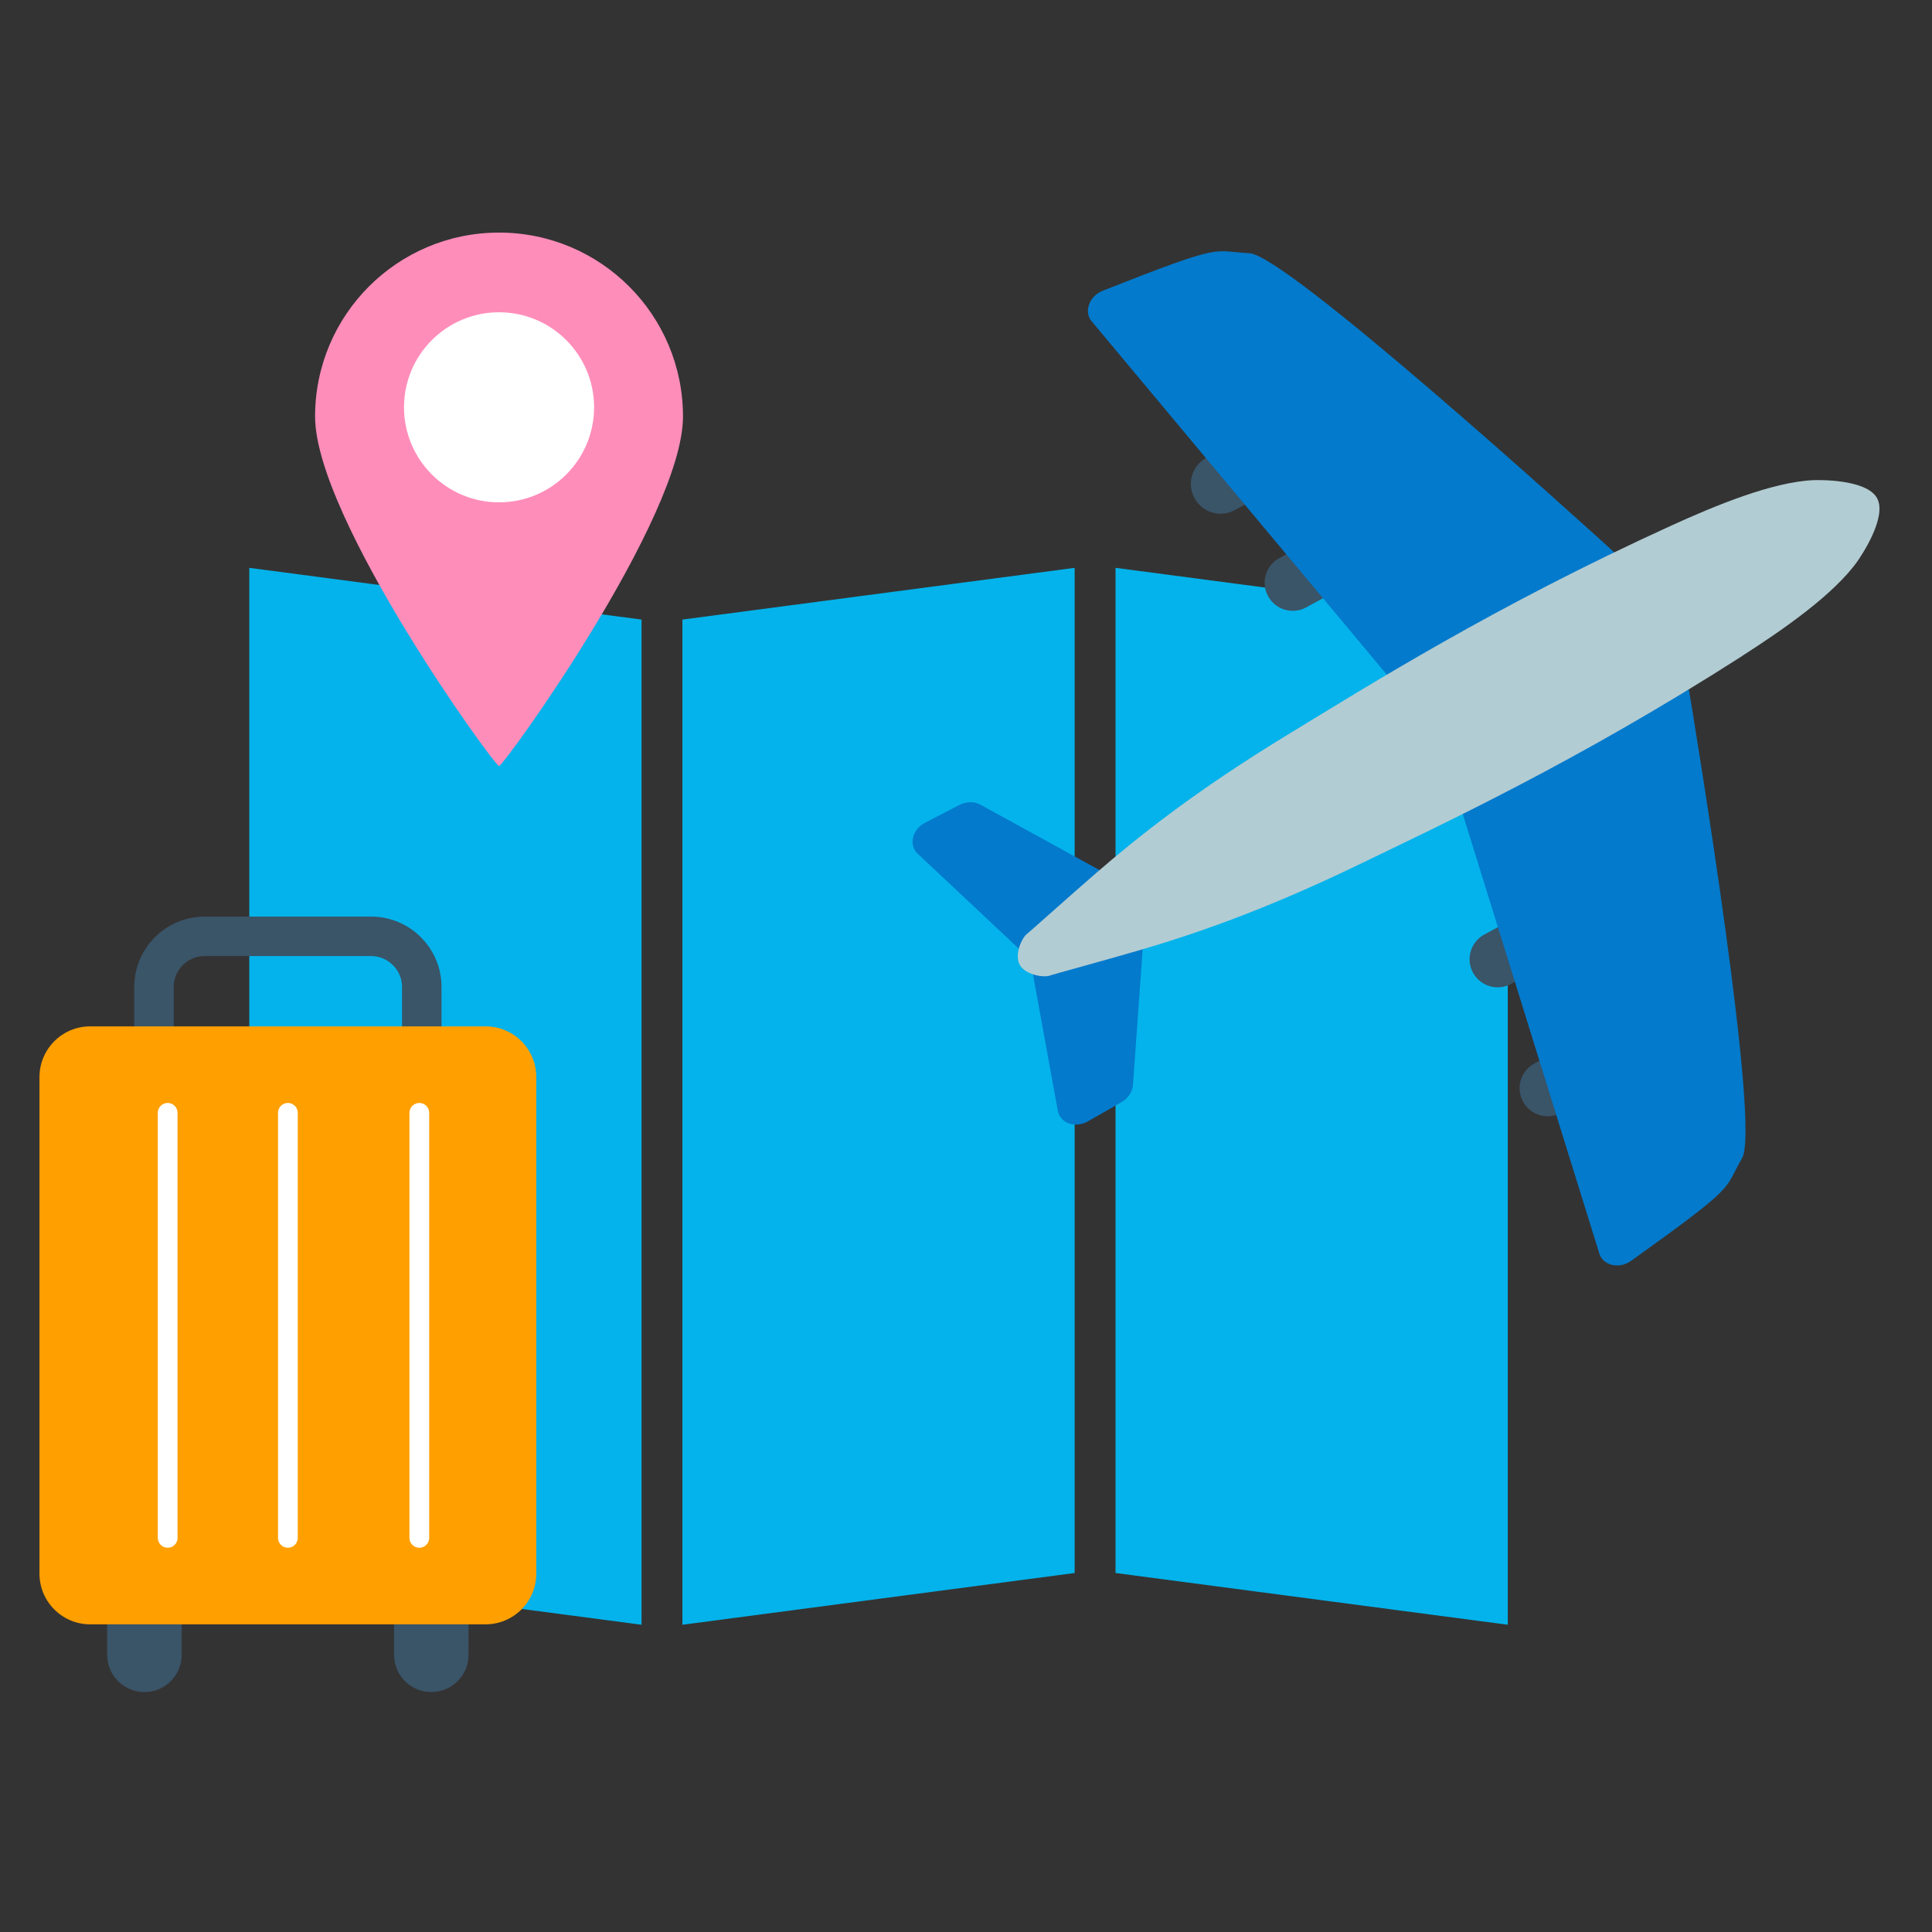
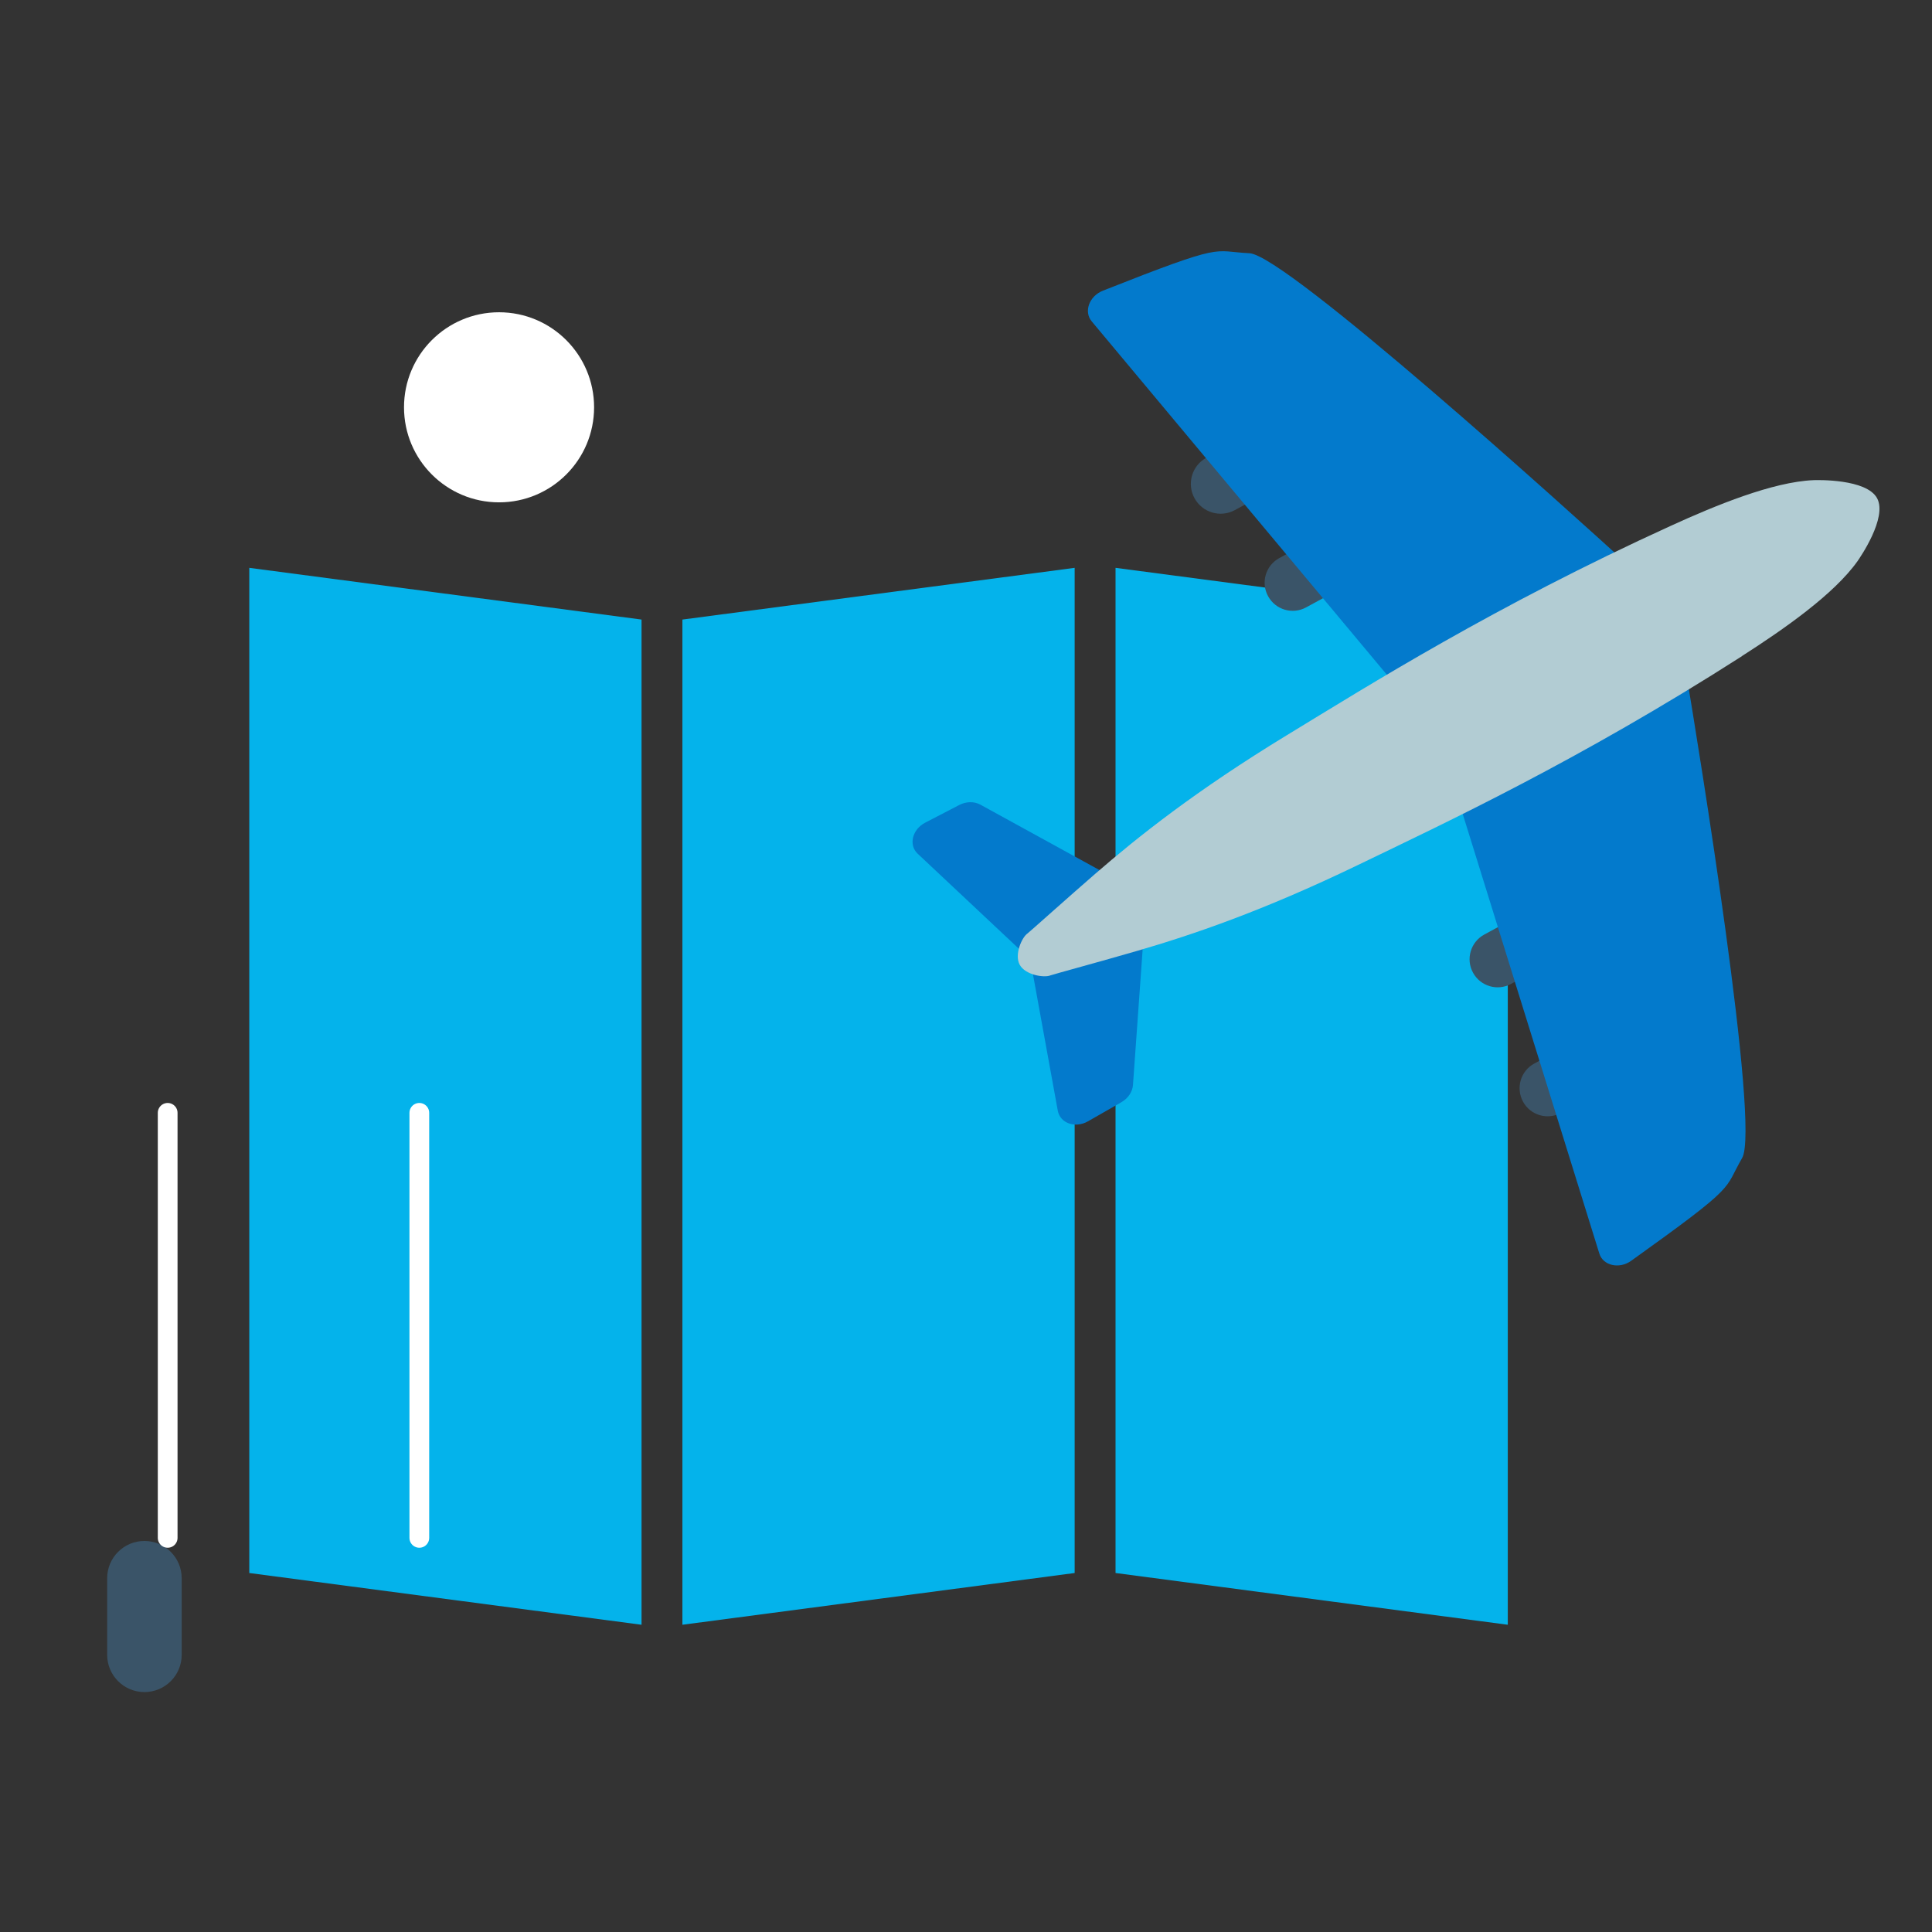
<svg xmlns="http://www.w3.org/2000/svg" width="70" height="70" viewBox="0 0 70 70" fill="none">
  <rect x="0" y="0" width="70" height="70" fill="#333333" stroke="none" />
  <path d="M23.244 58.868L9.032 56.993V20.574L23.244 22.448V58.868Z" fill="#04B3EB" />
  <path d="M24.725 58.868L38.937 56.993V20.574L24.725 22.448V58.868Z" fill="#04B3EB" />
  <path d="M54.63 58.868L40.418 56.993V20.574L54.63 22.448V58.868Z" fill="#04B3EB" />
-   <path d="M45.728 17.945C46.252 17.66 46.445 17.004 46.16 16.48C45.874 15.956 45.218 15.763 44.694 16.048L43.71 16.584C43.186 16.869 42.993 17.525 43.278 18.049C43.563 18.573 44.219 18.767 44.743 18.481L45.728 17.945Z" fill="#3A5468" />
+   <path d="M45.728 17.945C46.252 17.66 46.445 17.004 46.16 16.48C45.874 15.956 45.218 15.763 44.694 16.048L43.71 16.584C43.186 16.869 42.993 17.525 43.278 18.049C43.563 18.573 44.219 18.767 44.743 18.481L45.728 17.945" fill="#3A5468" />
  <path d="M48.826 20.032L48.825 20.03C48.557 19.537 47.94 19.355 47.447 19.623L46.35 20.221C45.857 20.489 45.675 21.106 45.944 21.599L45.945 21.601C46.213 22.094 46.83 22.276 47.323 22.007L48.42 21.41C48.913 21.141 49.095 20.524 48.826 20.032Z" fill="#3A5468" />
  <path d="M58.135 20.8L58.774 20.521C58.836 20.495 58.898 20.466 58.96 20.44C56.926 18.587 46.596 9.24 45.27 9.175C43.894 9.109 44.452 8.756 39.96 10.532C39.464 10.728 39.259 11.29 39.554 11.643L50.547 24.804C52.827 23.419 55.376 22.002 58.135 20.8Z" fill="#037ACC" />
  <path d="M55.181 39.913L55.182 39.916C55.45 40.408 56.067 40.59 56.56 40.322L57.657 39.724C58.15 39.456 58.332 38.839 58.064 38.346L58.063 38.344C57.794 37.852 57.177 37.67 56.685 37.938L55.587 38.536C55.094 38.804 54.913 39.421 55.181 39.913Z" fill="#3A5468" />
  <path d="M53.369 35.24L53.37 35.242C53.639 35.735 54.256 35.917 54.748 35.649L55.846 35.051C56.338 34.783 56.52 34.166 56.252 33.673L56.251 33.671C55.983 33.178 55.366 32.996 54.873 33.265L53.776 33.862C53.283 34.131 53.101 34.748 53.369 35.24Z" fill="#3A5468" />
  <path d="M60.336 24.842L60.918 24.456C60.973 24.418 61.03 24.382 61.087 24.344C61.54 27.057 63.786 40.807 63.121 41.956C62.43 43.148 63.031 42.87 59.101 45.681C58.667 45.991 58.083 45.857 57.947 45.419L52.858 29.044C55.259 27.88 57.83 26.509 60.338 24.842H60.336Z" fill="#037ACC" />
  <path d="M40.909 32.113L35.515 29.151C35.295 29.032 35.007 29.037 34.759 29.165L33.521 29.807C33.052 30.05 32.913 30.618 33.25 30.932L37.318 34.752L40.909 32.115V32.113Z" fill="#037ACC" />
  <path d="M41.488 33.172L41.05 39.309C41.033 39.56 40.871 39.798 40.627 39.937L39.419 40.628C38.958 40.89 38.41 40.697 38.326 40.244L37.327 34.755L41.491 33.169L41.488 33.172Z" fill="#037ACC" />
  <path d="M63.116 23.769C64.614 22.81 66.453 21.532 67.304 20.328C67.382 20.216 68.394 18.756 68.01 18.051C67.626 17.345 65.844 17.392 65.709 17.397C64.235 17.457 62.165 18.308 60.546 19.047C54.155 21.959 49.624 24.811 46.613 26.645C43.327 28.648 41.228 30.319 39.674 31.667C38.775 32.446 37.279 33.786 37.232 33.818C37.029 33.951 36.743 34.583 36.946 34.955C37.148 35.327 37.837 35.437 38.062 35.339C38.114 35.315 40.053 34.788 41.195 34.454C43.169 33.88 45.714 33.023 49.178 31.352C52.352 29.819 57.205 27.558 63.119 23.771L63.116 23.769Z" fill="#B2CCD3" />
-   <path d="M16.977 57.182C16.977 56.436 16.373 55.832 15.627 55.832C14.882 55.832 14.278 56.436 14.278 57.182V59.958C14.278 60.703 14.882 61.307 15.627 61.307C16.373 61.307 16.977 60.703 16.977 59.958V57.182Z" fill="#3A5468" />
  <path d="M6.583 57.182C6.583 56.436 5.978 55.832 5.233 55.832C4.488 55.832 3.883 56.436 3.883 57.182V59.958C3.883 60.703 4.488 61.307 5.233 61.307C5.978 61.307 6.583 60.703 6.583 59.958V57.182Z" fill="#3A5468" />
-   <path d="M13.443 33.925H7.417C6.402 33.925 5.579 34.748 5.579 35.763V37.495C5.579 38.51 6.402 39.333 7.417 39.333H13.443C14.459 39.333 15.282 38.51 15.282 37.495V35.763C15.282 34.748 14.459 33.925 13.443 33.925Z" stroke="#3A5468" stroke-width="1.431" stroke-miterlimit="10" />
-   <path d="M17.592 37.187H3.268C2.253 37.187 1.43 38.01 1.43 39.026V57.015C1.43 58.03 2.253 58.853 3.268 58.853H17.592C18.608 58.853 19.431 58.03 19.431 57.015V39.026C19.431 38.01 18.608 37.187 17.592 37.187Z" fill="#FF9F00" />
  <path d="M6.075 40.32V55.72" stroke="white" stroke-width="0.715" stroke-miterlimit="10" stroke-linecap="round" />
-   <path d="M10.431 40.32V55.72" stroke="white" stroke-width="0.715" stroke-miterlimit="10" stroke-linecap="round" />
  <path d="M15.193 40.32V55.72" stroke="white" stroke-width="0.715" stroke-miterlimit="10" stroke-linecap="round" />
-   <path d="M24.746 15.091C24.746 18.773 18.248 27.756 18.081 27.756C17.914 27.756 11.416 18.773 11.416 15.091C11.416 11.41 14.399 8.427 18.081 8.427C21.763 8.427 24.746 11.41 24.746 15.091Z" fill="#FF8DBA" />
  <path d="M18.081 18.201C19.983 18.201 21.525 16.659 21.525 14.757C21.525 12.856 19.983 11.314 18.081 11.314C16.18 11.314 14.638 12.856 14.638 14.757C14.638 16.659 16.18 18.201 18.081 18.201Z" fill="white" />
</svg>